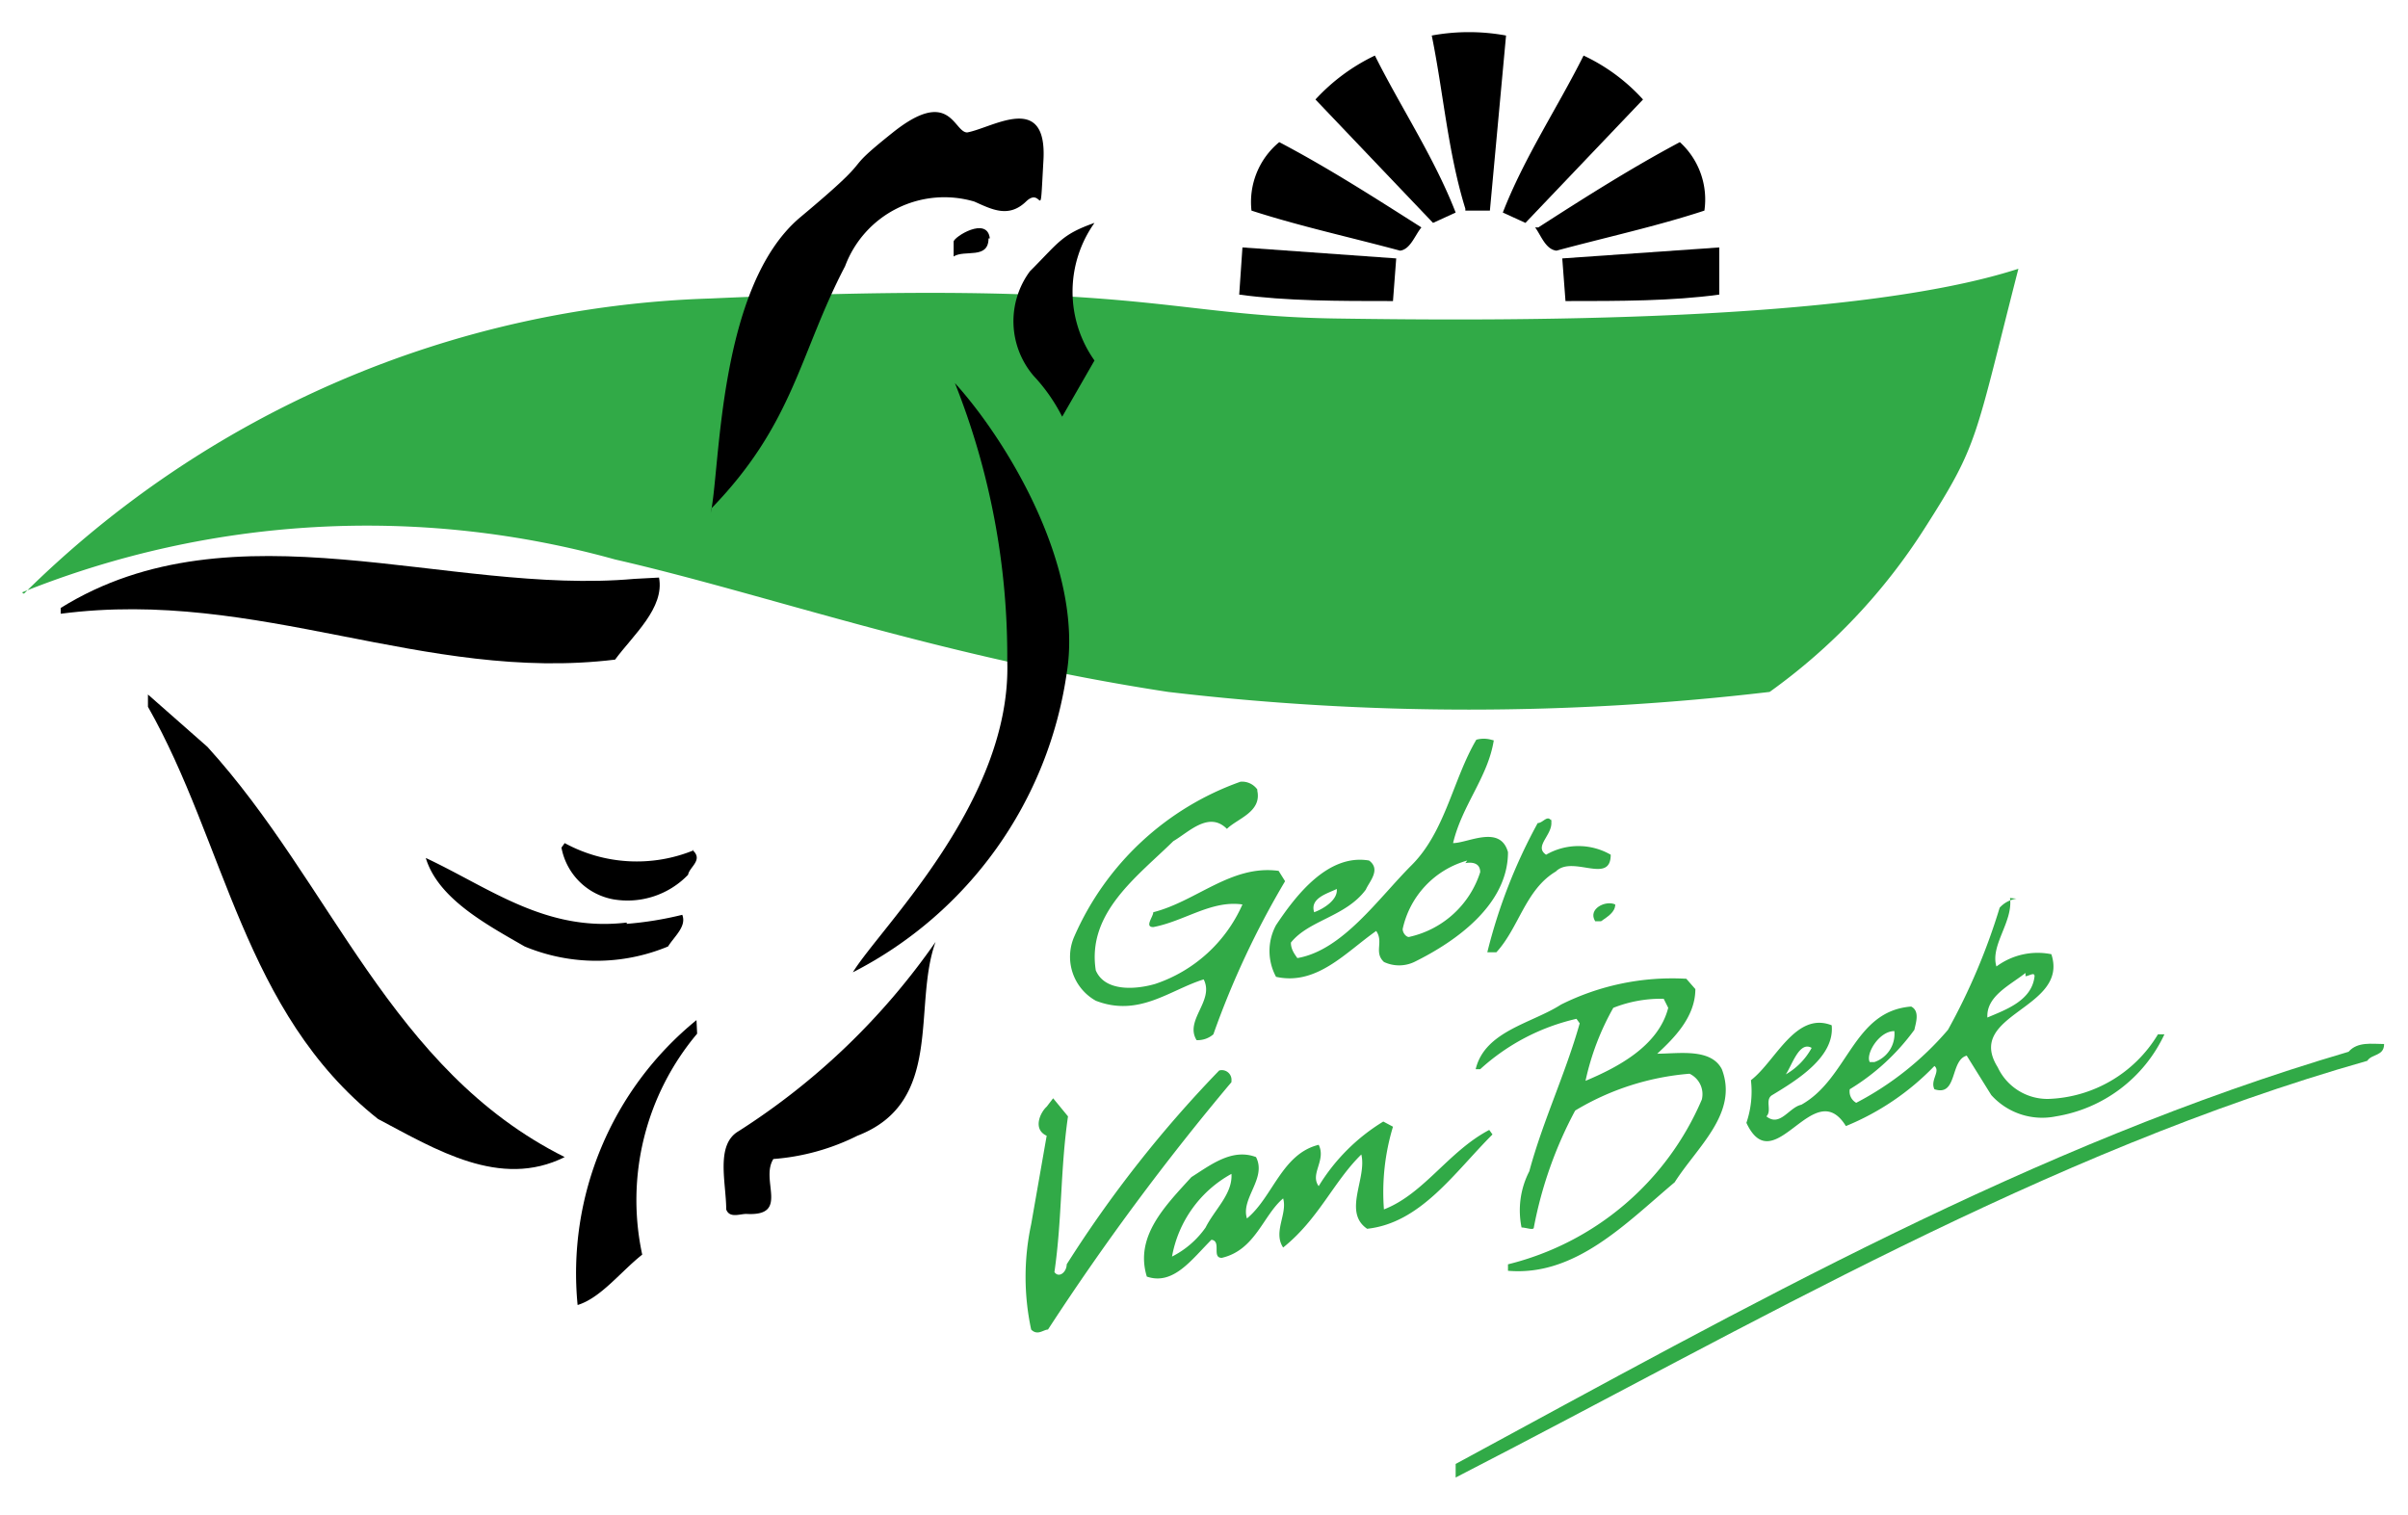
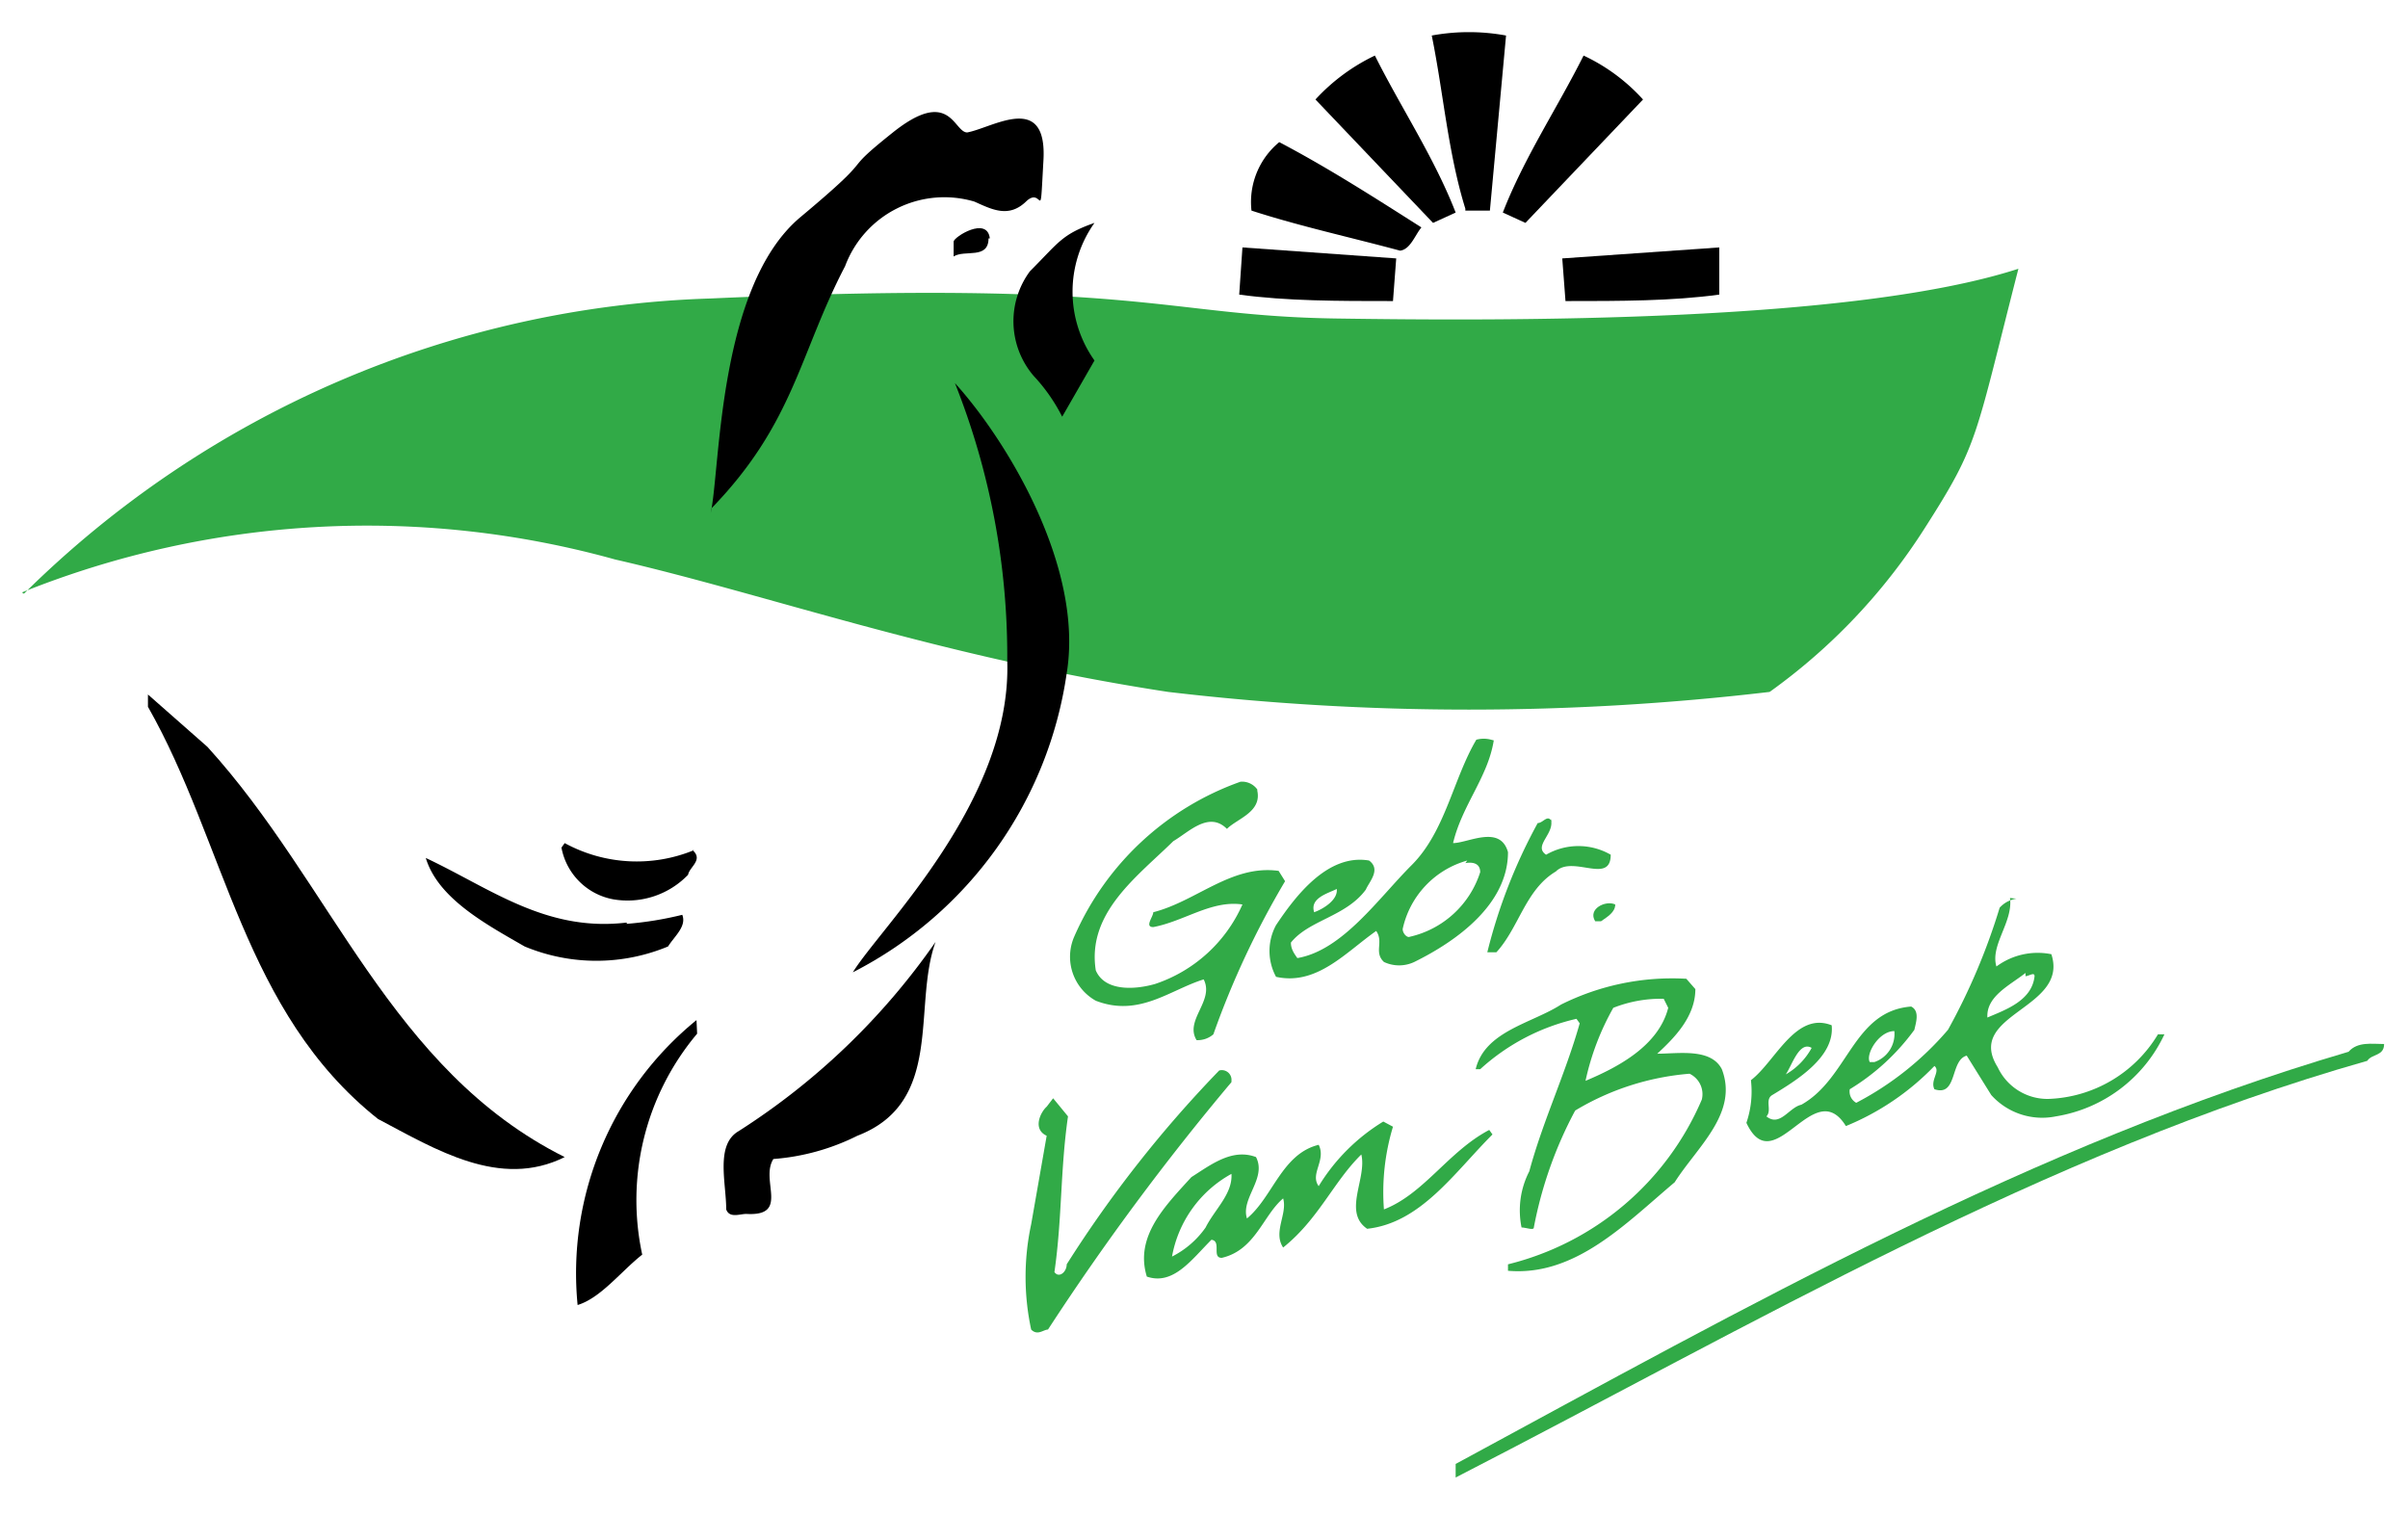
<svg xmlns="http://www.w3.org/2000/svg" id="Laag_1" data-name="Laag 1" viewBox="0 0 37.27 23.45">
  <defs>
    <style>.cls-1{fill:#31aa47;}</style>
  </defs>
  <title>Gebr-VanBeek-logo</title>
  <path d="M22.53,3.29l-.35.16L20.36,1.54a3,3,0,0,1,.92-.68c.4.8.92,1.58,1.25,2.43" />
  <path d="M22.68,3.26l.38,0L23.31.55a3.17,3.17,0,0,0-1.15,0c.18.88.25,1.81.52,2.68" />
  <path d="M22,3.52c-.1.12-.17.34-.33.36-.78-.21-1.56-.38-2.3-.62a1.2,1.2,0,0,1,.43-1.06c.76.4,1.46.85,2.2,1.32" />
  <path d="M21.56,4.66c-.85,0-1.65,0-2.38-.1l.05-.73L21.61,4Z" />
  <path d="M23.26,3.29l.35.16,1.82-1.91a2.9,2.9,0,0,0-.92-.68c-.4.8-.92,1.58-1.25,2.43" />
-   <path d="M23.76,3.52c.09.12.16.34.33.36.78-.21,1.56-.38,2.29-.62A1.2,1.2,0,0,0,26,2.2c-.75.4-1.46.85-2.19,1.32" />
  <path d="M24.23,4.66c.85,0,1.65,0,2.38-.1l0-.73L24.18,4Z" />
  <path class="cls-1" d="M.37,9.19A15.8,15.8,0,0,1,11,4.62c6.67-.3,7,.27,9.68.31s8,.06,10.56-.77c-.68,2.65-.61,2.7-1.44,4a9.16,9.16,0,0,1-2.41,2.55,39.71,39.71,0,0,1-9.31,0c-3.54-.54-6.2-1.51-8.56-2.05a14.32,14.32,0,0,0-9.18.51" />
  <path d="M15.3,3.69c0,.33-.37.17-.54.28,0-.07,0-.16,0-.23s.52-.4.56-.05" />
-   <path d="M10.2,8.94c.09.47-.4.89-.68,1.27C6.56,10.57,4,9.1.94,9.5l0-.09c2.67-1.66,6-.19,8.88-.45Z" />
  <path d="M3.21,11.56c1.93,2.12,2.83,5,5.53,6.35-1,.5-2-.12-2.89-.59-2.08-1.65-2.36-4.27-3.56-6.38v-.19Z" />
  <path class="cls-1" d="M19.46,12.24c.07.33-.31.43-.47.59-.28-.28-.59.05-.83.19-.56.55-1.34,1.11-1.2,2,.14.33.61.3.92.21A2.26,2.26,0,0,0,19.23,14c-.48-.07-.9.26-1.38.35-.14,0,0-.16,0-.23.67-.17,1.21-.74,1.94-.64l.1.16a13.39,13.39,0,0,0-1.11,2.37.37.37,0,0,1-.26.09c-.19-.31.28-.61.11-.94-.52.16-1,.59-1.67.33a.78.78,0,0,1-.33-1,4.42,4.42,0,0,1,2.57-2.39.29.29,0,0,1,.26.12" />
  <path class="cls-1" d="M24,12.67c.08.23-.28.42-.07.56a1,1,0,0,1,1,0c0,.47-.59,0-.85.26-.47.28-.57.87-.92,1.25l-.14,0a8.3,8.3,0,0,1,.78-2c.09,0,.16-.16.23,0" />
  <path d="M10.72,13.16c.17.15-.05.26-.07.38a1.3,1.3,0,0,1-1.16.38,1,1,0,0,1-.8-.8l.05-.07a2.33,2.33,0,0,0,2,.11" />
  <path d="M9.7,14.3a5.33,5.33,0,0,0,.86-.14c.07.18-.12.33-.22.49a2.89,2.89,0,0,1-2.22,0c-.59-.34-1.34-.74-1.53-1.37,1,.47,1.86,1.15,3.11,1" />
  <path class="cls-1" d="M23.12,11.46c-.09.57-.49,1-.63,1.59.23,0,.73-.29.85.14,0,.8-.78,1.37-1.45,1.7a.55.55,0,0,1-.47,0c-.16-.15,0-.31-.12-.48-.47.33-.92.85-1.55.71a.84.84,0,0,1,0-.8c.3-.45.8-1.11,1.44-1,.19.14,0,.33-.05.45-.31.42-.88.47-1.16.82,0,.1.05.17.1.24.7-.12,1.25-.92,1.77-1.44s.64-1.33,1-1.94a.43.43,0,0,1,.23,0m-.37,1.87a1.41,1.41,0,0,0-1,1.06c0,.07.07.14.11.12a1.49,1.49,0,0,0,1.09-1c0-.14-.12-.16-.23-.14m-2.34.76c.14-.05.37-.19.35-.36-.14.07-.42.14-.35.36" />
  <path class="cls-1" d="M25,14c0,.12-.12.19-.22.26h-.09c-.12-.19.16-.33.31-.26" />
  <path d="M14.48,14.58c-.36,1,.14,2.48-1.21,3a3.49,3.49,0,0,1-1.3.36c-.21.33.26.89-.42.85-.1,0-.26.07-.31-.07,0-.41-.17-1,.19-1.21a10.74,10.74,0,0,0,3.05-2.93" />
  <path class="cls-1" d="M26.24,15.31c0,.43-.33.76-.59,1,.33,0,.83-.09,1,.24.26.68-.38,1.2-.73,1.75-.76.64-1.54,1.46-2.58,1.37v-.1a4.41,4.41,0,0,0,3-2.55.35.35,0,0,0-.19-.4,4.06,4.06,0,0,0-1.77.57A6.31,6.31,0,0,0,23.74,19c0,.05-.12,0-.19,0a1.32,1.32,0,0,1,.12-.87c.21-.78.56-1.51.78-2.29l-.05-.07a3.3,3.3,0,0,0-1.49.78h-.07c.14-.59.87-.71,1.32-1a3.85,3.85,0,0,1,1.94-.4Zm-.49.15a2,2,0,0,0-.78.14,4,4,0,0,0-.43,1.13c.5-.21,1.13-.54,1.28-1.13Z" />
  <path d="M10.79,16a4,4,0,0,0-.85,3.42c-.33.26-.64.67-1,.78a5.05,5.05,0,0,1,1.84-4.41Z" />
  <path class="cls-1" d="M31.11,13.9c.05.37-.31.73-.21,1.06a1.07,1.07,0,0,1,.85-.19c.28.85-1.35.92-.83,1.75a.85.85,0,0,0,.78.49,2.06,2.06,0,0,0,1.7-1h.1a2.25,2.25,0,0,1-1.68,1.27,1.06,1.06,0,0,1-1-.33l-.38-.61c-.26.07-.14.64-.5.52-.07-.14.1-.28,0-.36a4,4,0,0,1-1.37.93c-.5-.81-1.11.87-1.54-.05a1.5,1.5,0,0,0,.07-.66c.38-.29.69-1.07,1.25-.85.05.49-.54.85-.92,1.08-.12.07,0,.24-.09.33.21.17.35-.14.54-.18.73-.41.8-1.45,1.7-1.52.14.07.07.26.05.36a3.45,3.45,0,0,1-1,.92.2.2,0,0,0,.1.21,4.76,4.76,0,0,0,1.42-1.13,9.74,9.74,0,0,0,.8-1.89.44.44,0,0,1,.26-.14m.14,1.15c-.24.19-.61.36-.59.69.28-.12.69-.26.73-.64,0-.07-.09,0-.14,0m-2.41,1.33h.07a.46.46,0,0,0,.31-.48c-.24,0-.45.36-.38.48m-1.3.19a1.05,1.05,0,0,0,.4-.41c-.19-.11-.3.26-.4.41" />
  <path class="cls-1" d="M36.9,16.16c0,.19-.19.15-.26.26-5,1.42-9.52,4.09-14.11,6.45v-.21c4.49-2.43,8.93-4.94,13.82-6.38.14-.16.36-.12.55-.12" />
  <path class="cls-1" d="M19.06,16.75a39.09,39.09,0,0,0-2.84,3.83c-.07,0-.16.1-.26,0a3.88,3.88,0,0,1,0-1.63l.24-1.37c-.22-.1-.1-.36,0-.45L16.3,17l.23.28c-.12.83-.09,1.58-.21,2.41.07.1.19,0,.19-.12a18.67,18.67,0,0,1,2.36-3,.15.15,0,0,1,.19.16" />
  <path class="cls-1" d="M21.56,17.44a3.5,3.5,0,0,0-.14,1.28c.62-.24,1-.9,1.63-1.23l.05.07c-.59.59-1.11,1.37-1.94,1.46-.38-.26,0-.78-.09-1.15-.43.42-.66,1-1.21,1.44-.16-.24.07-.52,0-.76-.31.26-.43.8-.95.92-.16,0,0-.26-.16-.28-.31.31-.59.71-1,.57-.19-.62.28-1.09.69-1.54.3-.19.63-.45,1-.31.17.33-.24.64-.14.95.4-.33.54-1,1.11-1.14.12.24-.14.45,0,.64a3,3,0,0,1,1-1Zm-2.5.73a1.83,1.83,0,0,0-.92,1.28,1.41,1.41,0,0,0,.52-.45c.14-.28.42-.52.4-.83" />
  <path d="M11,7.94c.15-.68.11-3.51,1.39-4.58s.54-.6,1.43-1.31.94,0,1.15,0c.39-.07,1.24-.64,1.18.43s0,.38-.27.64-.53.12-.8,0a1.64,1.64,0,0,0-2,1c-.71,1.36-.79,2.43-2.07,3.75" />
  <path d="M16,5.82a1.3,1.3,0,0,1-.06-1.62c.45-.45.49-.57,1-.75a1.84,1.84,0,0,0,0,2.13l-.5.87A2.7,2.7,0,0,0,16,5.82" />
  <path d="M14.78,5.93c.79.87,2,2.84,1.73,4.49a6.19,6.19,0,0,1-3.31,4.63c.43-.7,2.46-2.65,2.39-4.82a11.44,11.44,0,0,0-.81-4.3" />
</svg>